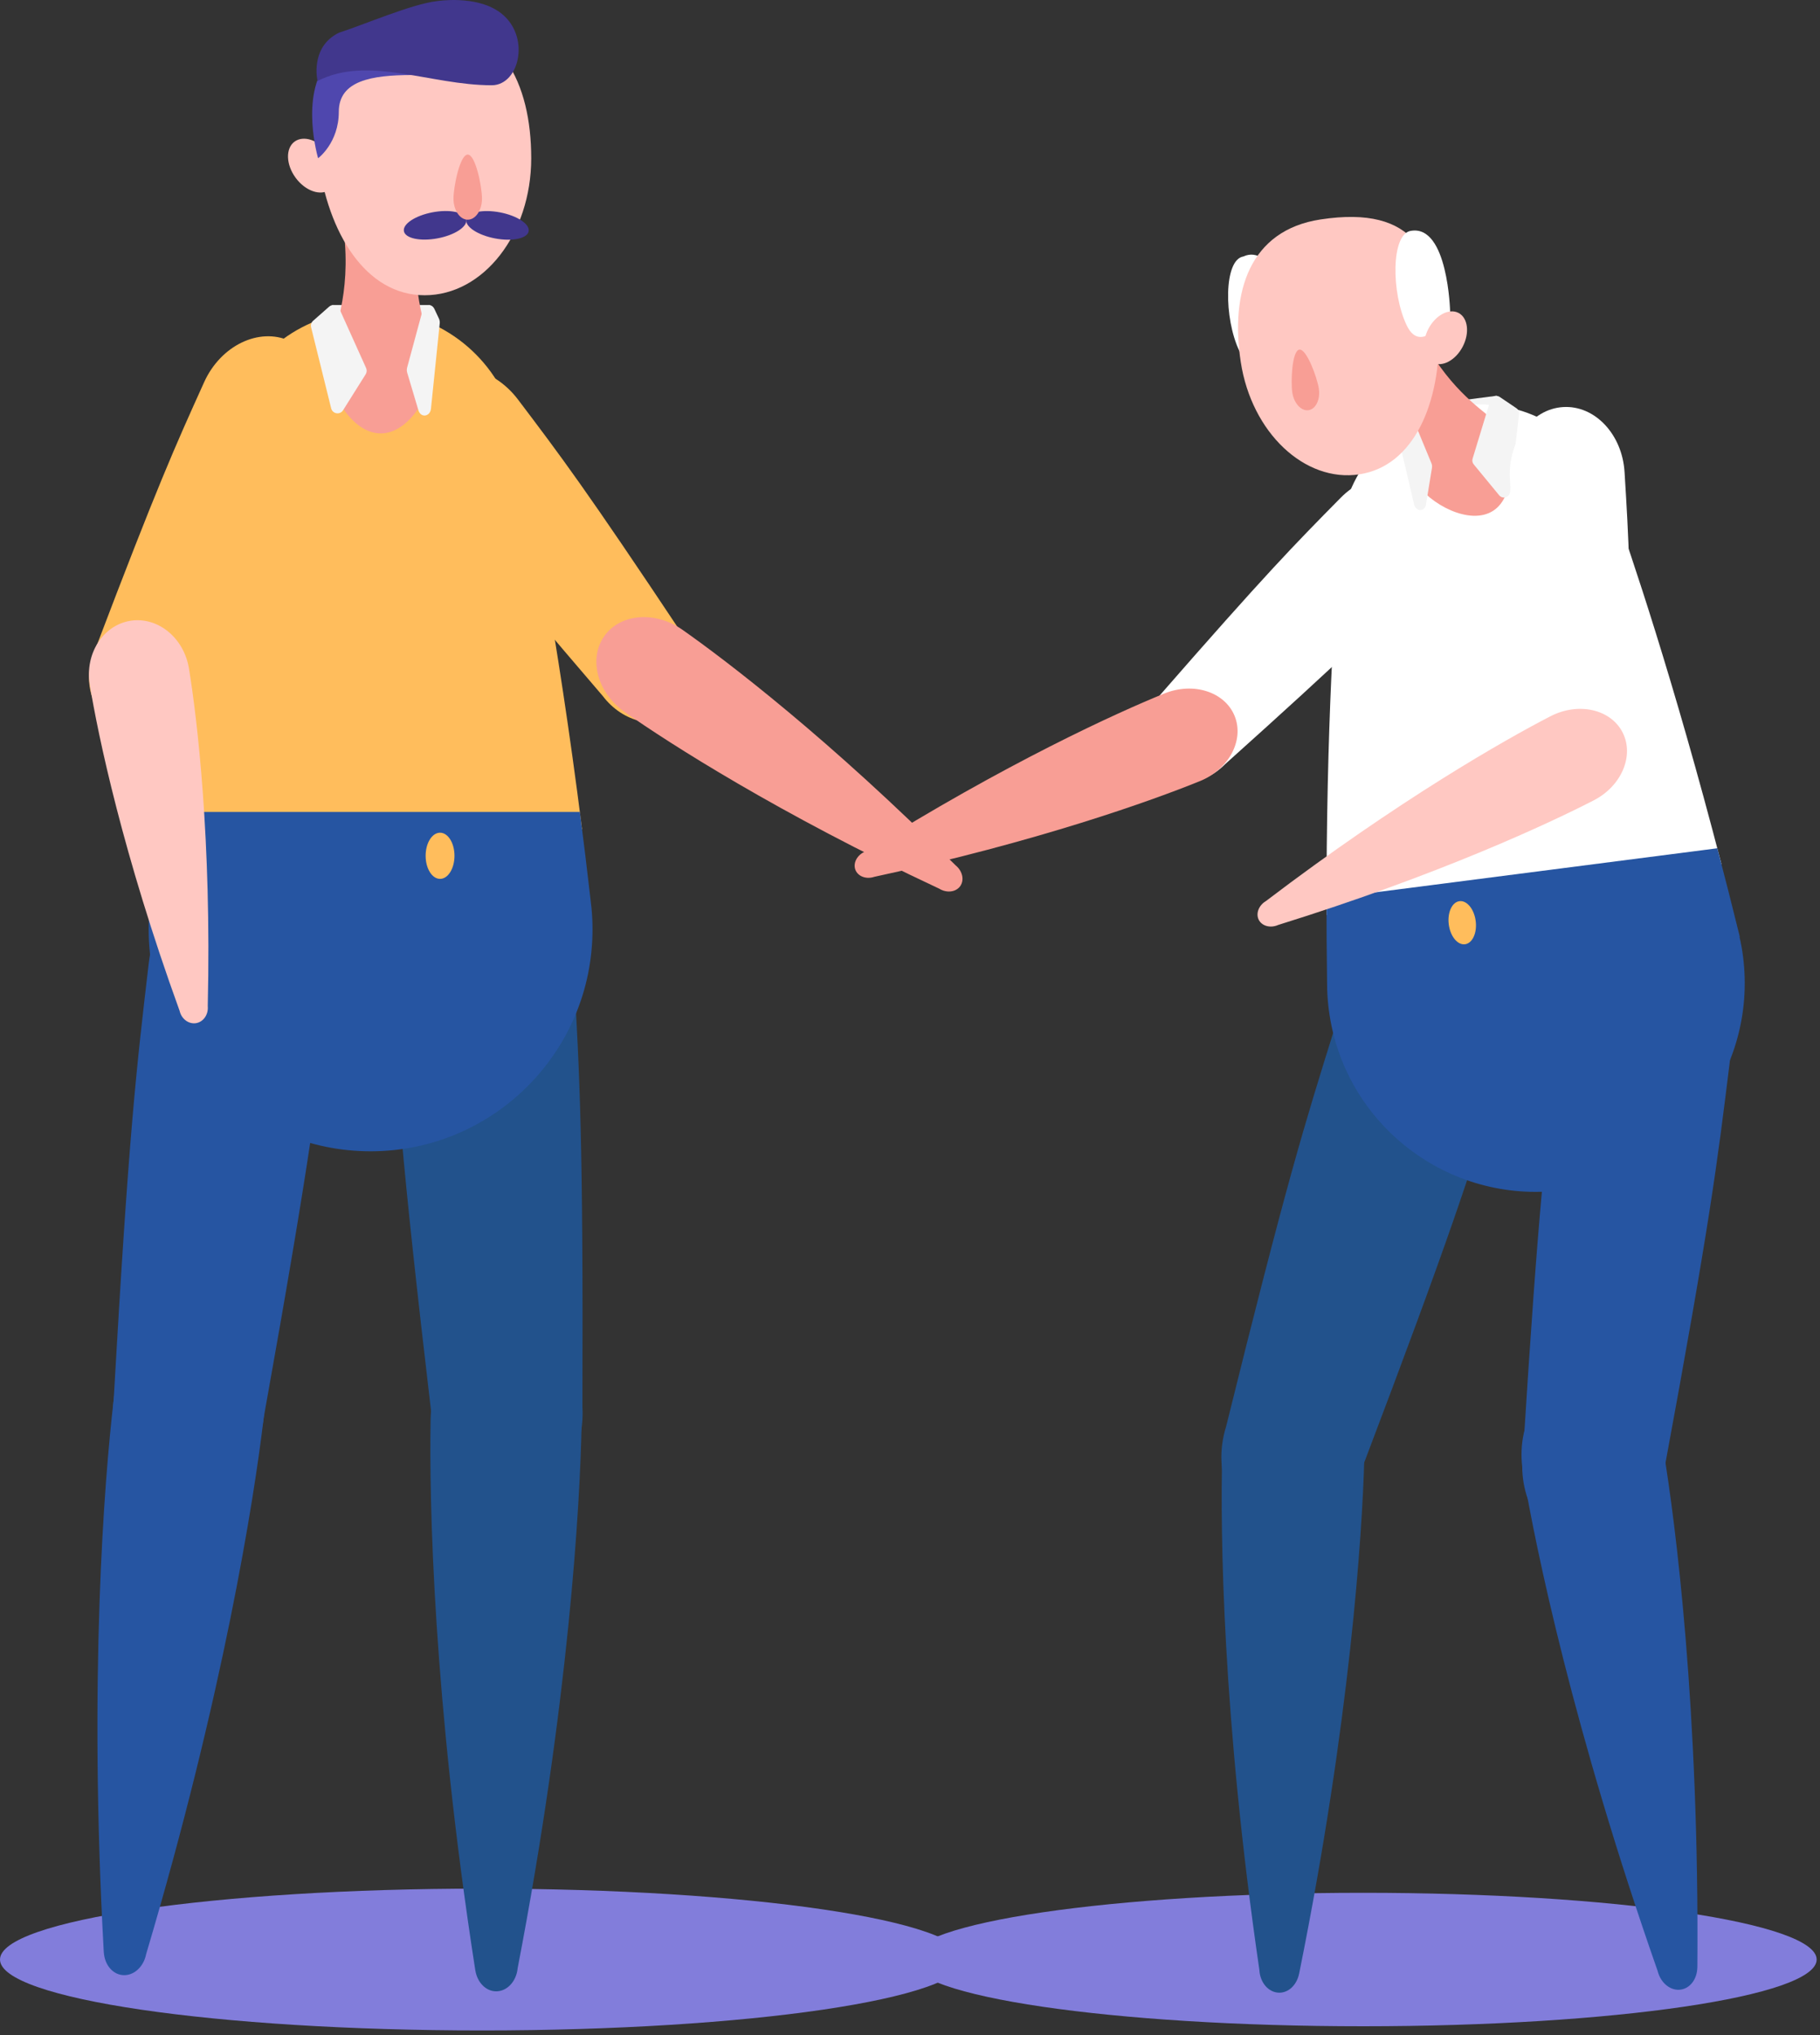
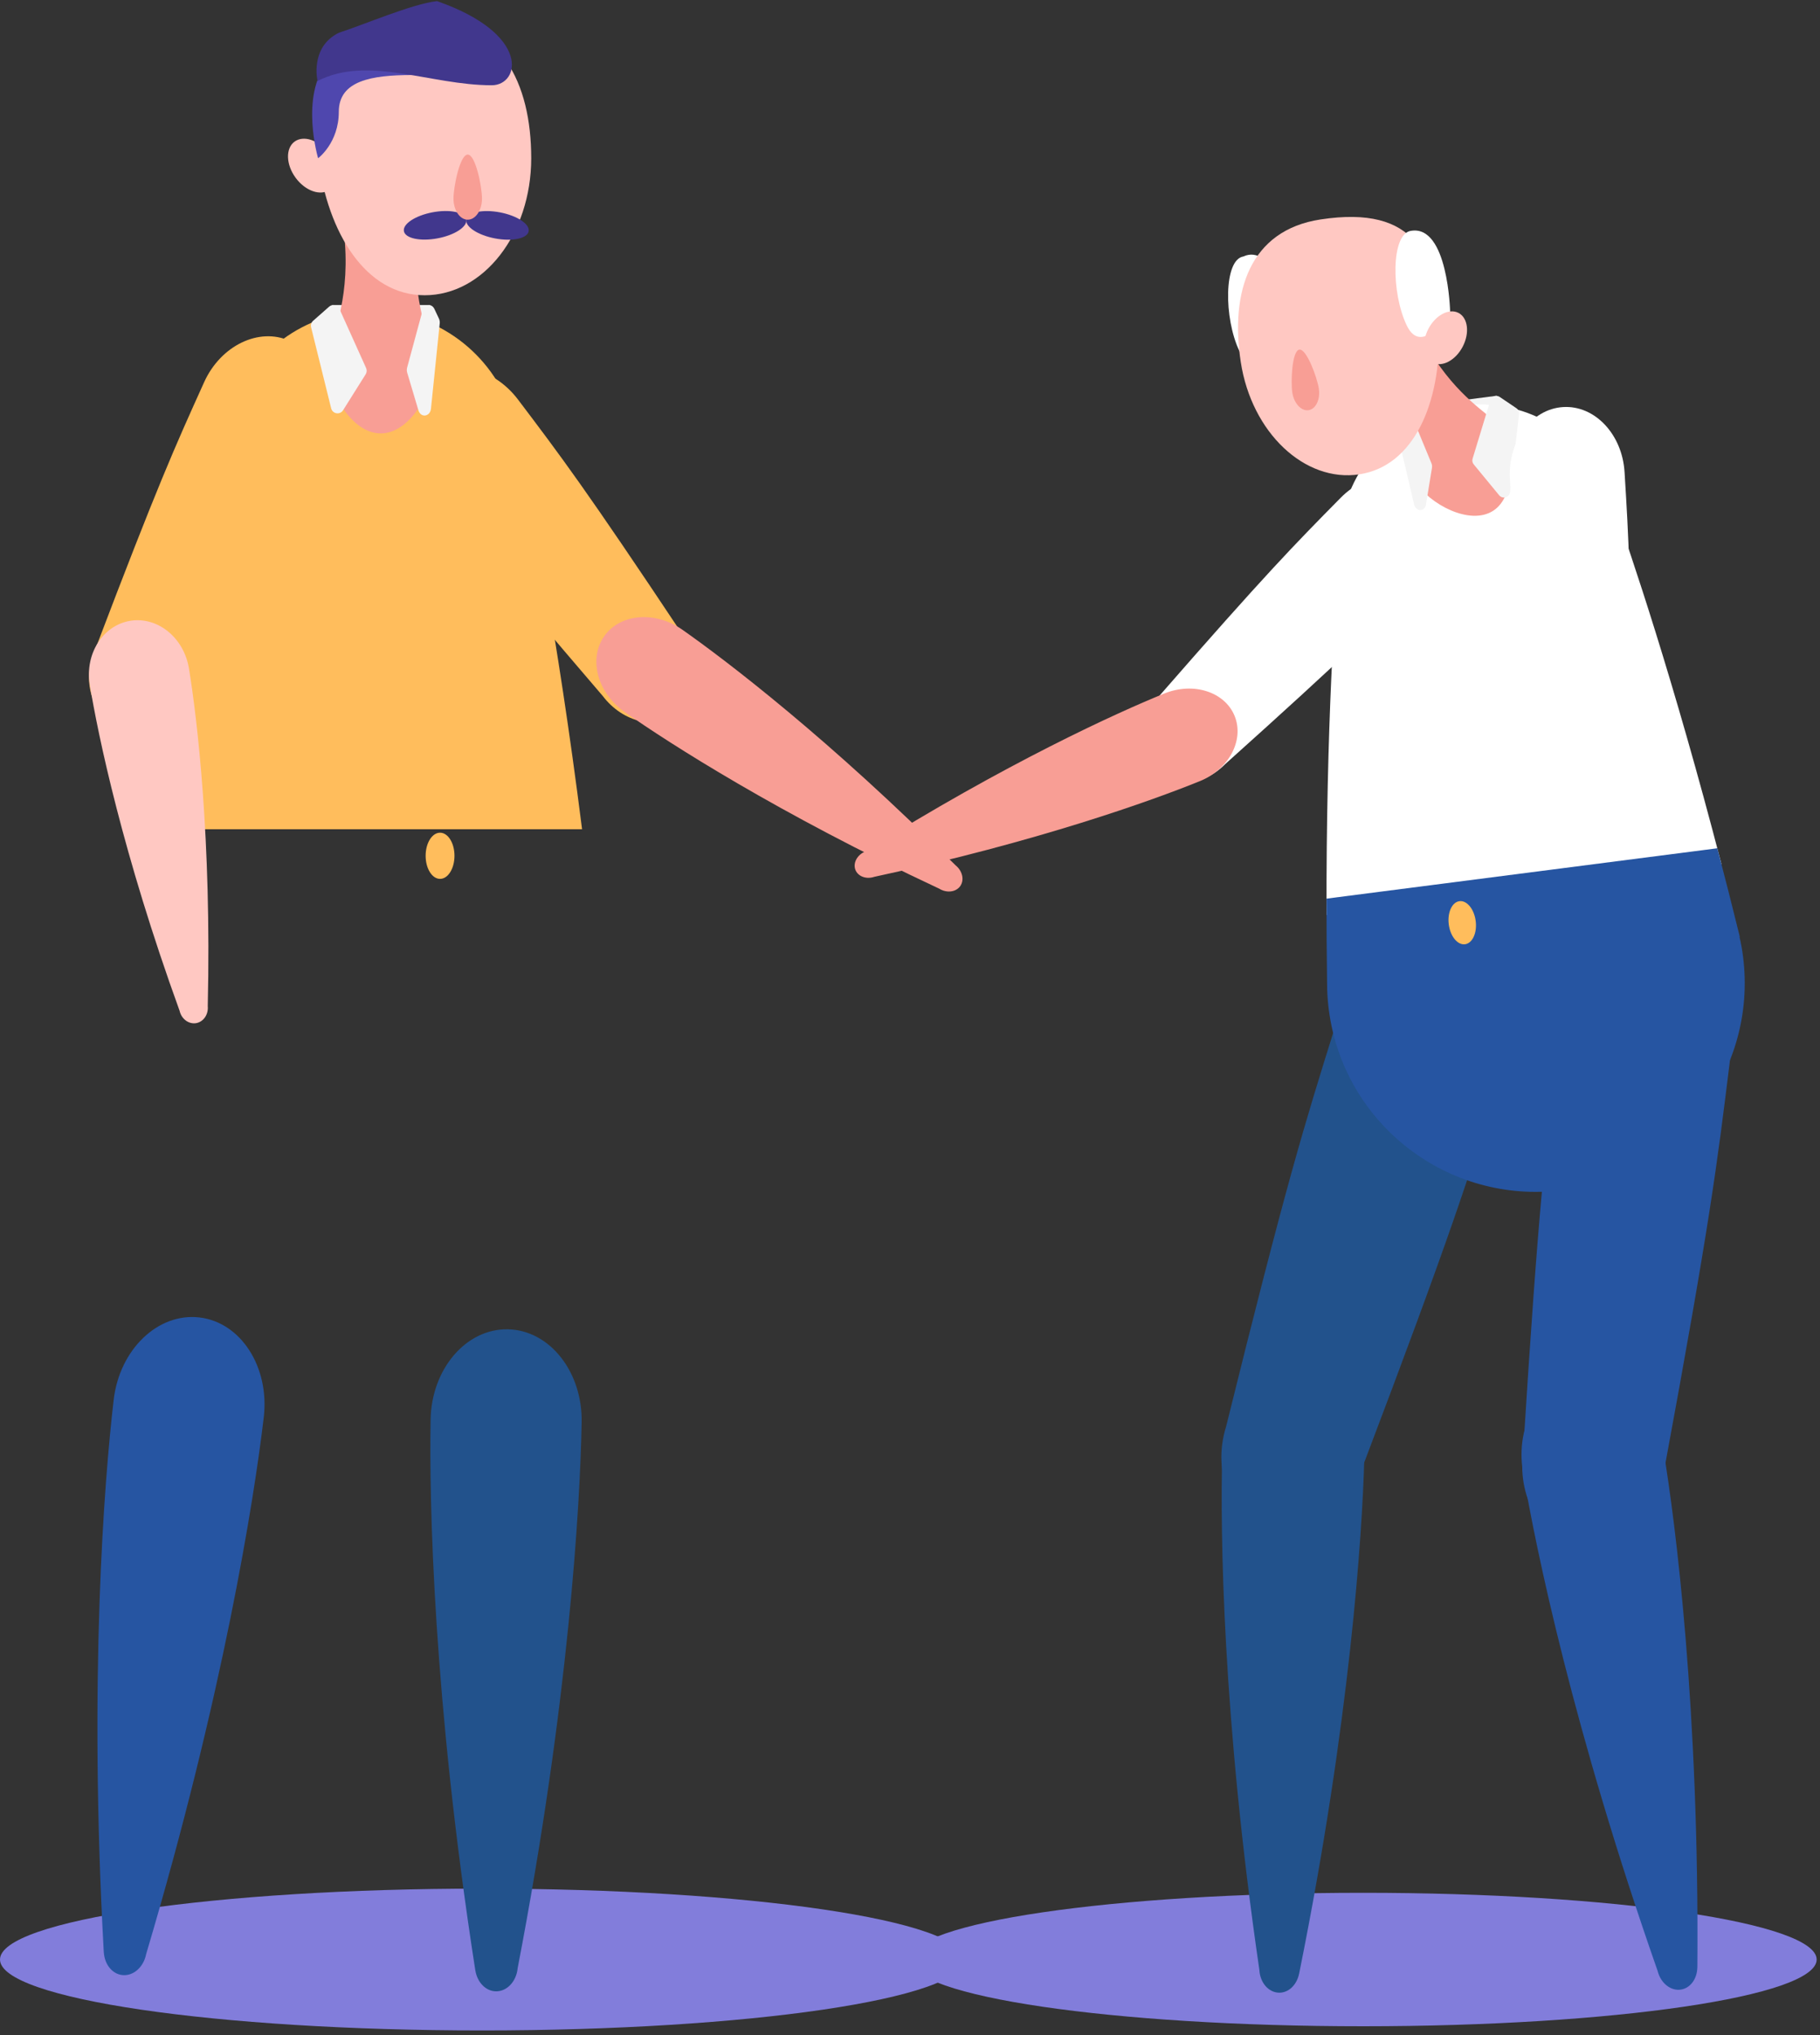
<svg xmlns="http://www.w3.org/2000/svg" width="500px" height="559px" viewBox="0 0 500 559" version="1.1">
  <rect x="0" y="0" width="500" height="559" fill="#333333" stroke="none" />
  <title>graphic/connecting</title>
  <desc>Created with Sketch.</desc>
  <g id="graphic/connecting" stroke="none" stroke-width="1" fill="none" fill-rule="evenodd">
    <g id="connecting">
      <path d="M264.831,538.27 C264.831,549.03 205.546,557.753 132.416,557.753 C59.284,557.753 -0,549.03 -0,538.27 C-0,527.513 59.284,518.788 132.416,518.788 C205.546,518.788 264.831,527.513 264.831,538.27" id="Fill-1" fill="#827DDB" />
      <polygon id="Fill-4" fill="#F4F4F4" points="118.09 83.788 91.267 83.788 88.401 91.474 119.137 91.474" />
      <path d="M118.297,389.954 C117.89,412.491 119.044,467.001 130.503,540.751 C130.528,540.951 130.569,541.129 130.596,541.328 L130.604,541.328 C131.141,544.519 133.42,546.953 136.228,547.004 C139.278,547.057 141.847,544.3 142.208,540.692 L142.208,540.676 C156.28,467.526 159.391,413.202 159.796,390.702 C160.047,376.792 150.963,365.357 139.499,365.15 C128.035,364.945 118.546,376.046 118.297,389.954" id="Fill-6" fill="#22528C" />
-       <path d="M107.298,268.9 C108.982,298.475 109.971,315.809 118.568,388.828 C119.359,402.717 129.273,413.458 140.719,412.806 C152.167,412.153 160.798,400.357 160.006,386.466 C160.252,312.944 159.265,295.608 157.581,266.035 C156.619,249.184 144.587,236.171 130.7,236.962 C116.814,237.753 106.338,252.051 107.298,268.9" id="Fill-8" fill="#22528C" />
      <path d="M165.605,191.197 C171.121,198.473 180.534,200.66 186.624,196.046 C192.71,191.459 193.182,181.814 187.657,174.524 C187.645,174.509 187.645,174.509 187.634,174.495 C160.901,134.328 154.017,125.226 142.269,109.703 C135.566,100.867 124.161,98.23 116.759,103.82 C109.372,109.397 108.813,121.097 115.503,129.917 L115.548,129.974 C127.273,145.468 134.184,154.576 165.605,191.197" id="Fill-10" fill="#FFBD5C" />
      <path d="M171.624,195.592 C183.704,204.068 213.761,223.418 258.058,244.126 L258.118,244.165 C260.17,245.373 262.642,245.05 263.814,243.389 C264.969,241.719 264.419,239.287 262.593,237.758 L262.536,237.716 C227.962,203.125 199.586,181.486 187.477,172.989 L187.448,172.968 C179.951,167.724 170.355,168.544 165.976,174.783 C161.614,181.031 164.127,190.349 171.624,195.592" id="Fill-12" fill="#F89E95" />
      <path d="M61.493,119.866 C61.511,119.83 61.511,119.794 61.511,119.776 C61.781,117.997 62.176,116.236 62.698,114.546 L62.698,114.512 C62.841,113.881 62.913,113.575 62.913,113.575 L62.985,113.595 C68.252,97.185 83.638,85.304 101.81,85.304 C119.964,85.304 135.35,97.165 140.634,113.575 C140.634,113.575 140.652,113.629 140.67,113.719 C141.407,115.986 141.928,118.322 142.234,120.747 C145.476,135.682 153.029,173.351 159.91,227.791 L43.643,227.791 C50.669,172.245 58.38,134.159 61.493,119.866" id="Fill-14" fill="#FFBD5C" />
      <path d="M90.036,99.484 C90.036,107.536 96.561,119.058 104.596,119.058 C112.63,119.058 119.137,107.536 119.137,99.484 C119.137,97.796 118.849,96.159 118.31,94.651 C118.292,94.595 118.274,94.541 118.256,94.489 C116.171,88.198 111.911,75.76 115.829,56.905 L115.811,56.905 C116.387,55.501 116.71,53.955 116.71,52.339 C116.71,45.633 111.282,40.206 104.596,40.206 C97.891,40.206 92.463,45.633 92.463,52.339 C92.463,53.955 92.768,55.501 93.362,56.905 C97.28,75.76 93.002,88.198 90.917,94.489 C90.899,94.541 90.881,94.595 90.863,94.651 C90.324,96.159 90.036,97.796 90.036,99.484" id="Fill-16" fill="#F89E95" />
      <path d="M31.237,384.481 C28.608,406.866 24.368,461.222 28.482,535.744 C28.489,535.945 28.511,536.128 28.518,536.328 L28.525,536.328 C28.744,539.556 30.772,542.204 33.56,542.533 C36.592,542.887 39.419,540.396 40.136,536.844 L40.138,536.826 C61.369,465.427 69.833,411.675 72.46,389.324 C74.083,375.509 66.174,363.23 54.789,361.893 C43.401,360.554 32.86,370.664 31.237,384.481" id="Fill-18" fill="#2655A2" />
-       <path d="M40.873,264.538 C37.417,293.957 35.389,311.201 31.223,384.606 C29.599,398.421 37.506,410.718 48.893,412.055 C60.28,413.392 70.822,403.267 72.445,389.449 C85.41,317.079 87.435,299.834 90.894,270.416 C92.862,253.653 83.263,238.752 69.448,237.129 C55.633,235.506 42.843,247.775 40.873,264.538" id="Fill-20" fill="#2655A2" />
      <path d="M87.393,43.469 C84.531,21.466 88.293,5.832 116.667,5.832 C137.512,5.832 145.94,22.683 145.94,43.469 C145.94,64.254 132.835,81.105 116.667,81.105 C100.5,81.105 90.074,64.082 87.393,43.469" id="Fill-22" fill="#FFC8C2" />
      <path d="M80.923,38.903 C78.412,40.749 78.543,45.198 81.219,48.838 C83.894,52.481 88.102,53.935 90.613,52.089 C93.125,50.243 92.992,45.795 90.318,42.153 C87.641,38.511 83.436,37.057 80.923,38.903" id="Fill-24" fill="#FFC8C2" />
-       <path d="M162.239,247.126 C161.281,238.757 160.298,230.726 159.304,223.042 L44.25,223.042 C43.161,231.457 42.083,240.279 41.038,249.516 L41.128,249.516 C40.93,251.421 40.841,253.345 40.841,255.286 C40.841,288.952 68.144,316.255 101.809,316.255 C135.493,316.255 162.778,288.952 162.778,255.286 C162.778,253.345 162.688,251.421 162.508,249.516 C162.419,248.707 162.329,247.915 162.239,247.126" id="Fill-26" fill="#2655A2" />
      <path d="M124.857,235.079 C124.857,238.58 123.083,241.42 120.896,241.42 C118.706,241.42 116.932,238.58 116.932,235.079 C116.932,231.576 118.706,228.738 120.896,228.738 C123.083,228.738 124.857,231.576 124.857,235.079" id="Fill-28" fill="#FFBD5C" />
      <path d="M100.582,101.104 L93.252,84.848 C92.754,83.744 91.329,83.437 90.421,84.239 L86.023,88.117 C85.52,88.561 85.304,89.248 85.466,89.901 L90.978,112.169 C91.359,113.711 93.405,114.038 94.25,112.694 L100.465,102.801 C100.787,102.29 100.83,101.654 100.582,101.104" id="Fill-30" fill="#F4F4F4" />
      <path d="M111.849,100.974 L116.1,85.272 C116.58,83.496 118.583,83.253 119.347,84.878 L120.585,87.513 C120.774,87.912 120.851,88.378 120.804,88.836 L118.399,112.255 C118.169,114.5 115.586,114.847 114.952,112.717 L111.866,102.367 C111.733,101.918 111.727,101.429 111.849,100.974" id="Fill-32" fill="#F4F4F4" />
      <path d="M26.19,178.311 C22.435,186.633 25.013,195.947 31.976,199.091 C38.914,202.244 47.612,198.048 51.374,189.71 C51.383,189.694 51.383,189.694 51.39,189.676 C73.892,146.996 78.598,136.598 86.616,118.859 C91.172,108.749 88.038,97.471 79.59,93.643 C71.16,89.82 60.616,94.917 56.067,105.013 L56.038,105.078 C48.034,122.783 43.337,133.206 26.19,178.311" id="Fill-34" fill="#FFBD5C" />
      <path d="M24.664,188.083 C26.895,201.732 33.698,234.541 49.359,277.715 L49.37,277.781 C49.918,279.946 51.858,281.375 53.864,281.053 C55.866,280.713 57.243,278.736 57.085,276.507 L57.074,276.441 C58.14,230.525 54.148,197.318 51.913,183.634 C51.91,183.618 51.91,183.618 51.906,183.602 C50.51,175.141 43.291,169.307 35.771,170.531 C28.25,171.775 23.268,179.622 24.664,188.083" id="Fill-36" fill="#FFC8C2" />
      <path d="M113.251,20.611 C101.988,20.611 93.077,22.177 93.077,30.718 C93.077,39.259 87.393,43.469 87.393,43.469 C87.393,43.469 82.314,26.402 90.035,16.883 C97.757,7.366 123.211,20.611 113.251,20.611" id="Fill-38" fill="#4F47AE" />
-       <path d="M93.077,9.005 C99.514,6.96 113.221,1.06 120.058,0.306 C120.058,0.306 130.428,-1.386 137.06,3.196 C145.985,9.359 142.873,23.419 135.096,23.419 C118.202,23.419 101.194,15.084 87.236,22.254 C87.236,22.254 85.03,12.997 93.077,9.005" id="Fill-40" fill="#41378D" />
+       <path d="M93.077,9.005 C99.514,6.96 113.221,1.06 120.058,0.306 C145.985,9.359 142.873,23.419 135.096,23.419 C118.202,23.419 101.194,15.084 87.236,22.254 C87.236,22.254 85.03,12.997 93.077,9.005" id="Fill-40" fill="#41378D" />
      <path d="M128.104,60.281 C127.726,62.258 131.256,64.589 135.987,65.492 C140.718,66.394 144.859,65.526 145.235,63.549 C145.612,61.573 142.082,59.238 137.353,58.336 C132.621,57.434 128.479,58.304 128.104,60.281" id="Fill-42" fill="#41378D" />
      <path d="M110.963,63.505 C111.335,65.483 115.473,66.363 120.207,65.474 C124.94,64.584 128.475,62.258 128.103,60.281 C127.731,58.302 123.593,57.423 118.861,58.313 C114.126,59.202 110.591,61.526 110.963,63.505" id="Fill-44" fill="#41378D" />
      <path d="M124.585,54.545 C124.585,51.342 126.337,42.462 128.5,42.462 C130.662,42.462 132.415,51.342 132.415,54.545 C132.415,57.748 130.662,60.347 128.5,60.347 C126.337,60.347 124.585,57.748 124.585,54.545" id="Fill-46" fill="#F89E95" />
      <path d="M499.082,538.27 C499.082,548.395 443.3,556.6 374.49,556.6 C305.68,556.6 249.899,548.395 249.899,538.27 C249.899,528.147 305.68,519.94 374.49,519.94 C443.3,519.94 499.082,528.147 499.082,538.27" id="Fill-48" fill="#827DDB" />
      <polygon id="Fill-51" fill="#F4F4F4" points="386.138 111.943 411.169 108.718 414.769 115.547 386.086 119.242" />
      <path d="M374.812,400.513 C374.244,421.713 370.865,472.9 356.987,541.742 C356.954,541.929 356.909,542.096 356.875,542.281 L356.868,542.281 C356.23,545.256 353.983,547.449 351.343,547.377 C348.472,547.299 346.175,544.6 345.986,541.195 L345.988,541.177 C335.842,471.827 335.206,420.631 335.772,399.466 C336.124,386.381 345.143,376.014 355.928,376.303 C366.711,376.592 375.162,387.427 374.812,400.513" id="Fill-53" fill="#22528C" />
      <path d="M411.864,296.641 C403.554,323.246 398.683,338.841 374.118,403.509 C370.215,416.004 358.708,423.537 348.411,420.322 C338.113,417.104 332.939,404.362 336.841,391.867 C353.449,324.711 358.32,309.117 366.63,282.513 C371.364,267.355 385.326,258.232 397.819,262.134 C410.311,266.036 416.598,281.481 411.864,296.641" id="Fill-55" fill="#22528C" />
      <path d="M336.581,209.908 C330.545,216.021 321.497,216.911 316.379,211.864 C311.262,206.84 311.999,197.782 318.047,191.659 C318.06,191.646 318.06,191.646 318.072,191.633 C347.926,157.43 355.461,149.779 368.32,136.735 C375.653,129.311 386.614,128.245 392.836,134.367 C399.047,140.473 398.139,151.456 390.816,158.868 L390.768,158.915 C377.934,171.935 370.374,179.587 336.581,209.908" id="Fill-57" fill="#FFFFFF" />
      <path d="M329.628,214.575 C316.765,219.802 285.125,231.216 240.139,240.87 L240.076,240.897 C237.941,241.571 235.743,240.751 235.018,238.983 C234.31,237.209 235.326,235.091 237.323,234.076 L237.386,234.049 C276.377,209.613 306.959,195.747 319.853,190.508 L319.884,190.495 C327.864,187.267 336.49,190.04 339.19,196.684 C341.875,203.332 337.608,211.347 329.628,214.575" id="Fill-59" fill="#F89E95" />
      <path d="M443.292,138.806 C443.271,138.774 443.267,138.741 443.265,138.725 C442.8,137.097 442.219,135.501 441.529,133.985 C441.527,133.971 441.525,133.953 441.525,133.953 C441.315,133.381 441.211,133.106 441.211,133.106 L441.146,133.132 C434.258,118.452 418.472,109.213 401.513,111.399 C384.572,113.583 371.64,126.501 368.683,142.451 C368.683,142.451 368.67,142.505 368.665,142.59 C368.25,144.793 368.045,147.036 368.052,149.335 C366.822,163.663 364.302,199.724 364.428,251.354 L472.926,237.373 C459.692,186.384 447.917,151.769 443.292,138.806" id="Fill-61" fill="#FFFFFF" />
      <path d="M411.758,117.423 C415.853,123.798 416.547,136.237 410.186,140.322 C403.824,144.408 392.815,138.597 388.721,132.221 C387.862,130.884 387.258,129.442 386.916,127.974 C386.903,127.923 386.891,127.87 386.877,127.819 C385.327,121.778 382.376,109.764 369.684,96.832 L369.699,96.823 C368.53,96.005 367.488,94.946 366.666,93.664 C363.257,88.357 364.793,81.3 370.087,77.899 C375.395,74.49 382.451,76.026 385.861,81.334 C386.684,82.616 387.229,83.993 387.471,85.407 C393.958,102.326 403.67,109.996 408.519,113.916 C408.561,113.948 408.604,113.983 408.645,114.015 C409.84,114.937 410.899,116.086 411.758,117.423" id="Fill-63" fill="#F89E95" />
      <path d="M456.914,397.867 C460.394,418.789 466.827,469.683 466.315,539.907 C466.317,540.096 466.304,540.27 466.308,540.457 L466.3,540.459 C466.239,543.502 464.453,546.081 461.846,546.515 C459.014,546.985 456.244,544.771 455.412,541.466 L455.408,541.448 C432.239,475.3 421.864,425.165 418.39,404.275 C416.242,391.364 423.123,379.471 433.765,377.698 C444.406,375.93 454.766,384.955 456.914,397.867" id="Fill-65" fill="#2655A2" />
      <path d="M475.168,292.047 C471.756,319.71 469.757,335.923 457.17,403.946 C455.568,416.938 445.596,426.41 434.889,425.091 C424.182,423.77 416.809,412.159 418.41,399.169 C422.726,330.124 424.725,313.909 428.134,286.247 C430.079,270.487 442.179,259.011 455.169,260.612 C468.159,262.214 477.111,276.284 475.168,292.047" id="Fill-67" fill="#2655A2" />
      <path d="M364.579,269.678 C364.467,261.753 364.419,254.141 364.422,246.849 L471.79,233.016 C473.817,240.737 475.884,248.842 477.971,257.335 L477.887,257.346 C478.302,259.1 478.615,260.883 478.848,262.695 C482.898,294.112 460.701,322.874 429.284,326.924 C397.851,330.974 369.106,308.775 365.057,277.356 C364.823,275.546 364.676,273.742 364.614,271.941 C364.602,271.175 364.589,270.427 364.579,269.678" id="Fill-69" fill="#2655A2" />
      <path d="M398.014,253.941 C398.435,257.209 400.432,259.647 402.474,259.382 C404.517,259.12 405.831,256.257 405.409,252.989 C404.988,249.719 402.991,247.284 400.949,247.546 C398.908,247.81 397.594,250.674 398.014,253.941" id="Fill-71" fill="#FFBD5C" />
      <path d="M404.558,125.996 L409.443,109.945 C409.776,108.856 411.068,108.397 412.012,109.035 L416.583,112.127 C417.106,112.481 417.39,113.096 417.318,113.723 L414.852,135.17 C414.679,136.653 412.812,137.205 411.861,136.053 L404.871,127.567 C404.509,127.128 404.393,126.541 404.558,125.996" id="Fill-73" fill="#F4F4F4" />
      <path d="M393.243,127.232 L387.389,113.088 C386.728,111.488 384.83,111.502 384.312,113.111 L383.473,115.719 C383.345,116.115 383.329,116.559 383.428,116.981 L388.487,138.545 C388.973,140.613 391.424,140.626 391.76,138.563 L393.394,128.533 C393.466,128.096 393.412,127.64 393.243,127.232" id="Fill-75" fill="#F4F4F4" />
      <path d="M448.113,204.13 C448.636,212.705 443.258,220.037 436.085,220.479 C428.929,220.935 422.678,214.341 422.153,205.747 C422.151,205.733 422.151,205.733 422.151,205.715 C416.606,160.655 415.939,149.937 414.809,131.655 C414.176,121.241 420.699,112.365 429.409,111.819 C438.102,111.271 445.674,119.277 446.305,129.675 L446.309,129.743 C447.439,147.99 448.09,158.727 448.113,204.13" id="Fill-77" fill="#FFFFFF" />
-       <path d="M437.845,219.846 C425.504,226.211 395.021,240.427 351.088,254.098 L351.029,254.127 C348.962,254.992 346.699,254.375 345.818,252.678 C344.954,250.974 345.775,248.776 347.671,247.583 L347.731,247.552 C384.364,219.703 413.57,203.138 425.939,196.757 C425.955,196.748 425.955,196.748 425.971,196.742 C433.626,192.806 442.468,194.792 445.755,201.164 C449.03,207.545 445.502,215.912 437.845,219.846" id="Fill-79" fill="#FFC8C2" />
      <path d="M341.609,70.449 C336.175,71.281 336.195,87.451 340.48,96.411 C344.763,105.373 355.043,83.569 355.043,83.569 C355.043,83.569 349.271,66.869 341.609,70.449" id="Fill-81" fill="#FFFFFF" />
      <path d="M395.328,91.125 C394.859,70.253 389.132,56.248 362.744,60.287 C343.355,63.252 337.914,80.127 340.873,99.46 C343.832,118.793 358.419,132.599 373.457,130.298 C388.494,127.998 395.768,110.679 395.328,91.125" id="Fill-83" fill="#FFC8C2" />
      <path d="M362.312,106.721 C361.856,103.741 358.962,95.733 356.951,96.042 C354.939,96.348 354.573,104.855 355.029,107.835 C355.486,110.815 357.484,112.981 359.496,112.674 C361.507,112.367 362.767,109.701 362.312,106.721" id="Fill-85" fill="#F89E95" />
      <path d="M387.584,63.414 C382.151,64.245 382.171,80.416 386.456,89.376 C390.739,98.338 398.385,85.56 398.385,85.56 C398.385,85.56 397.806,61.622 387.584,63.414" id="Fill-87" fill="#FFFFFF" />
      <path d="M400.695,85.957 C403.294,87.318 403.804,91.474 401.834,95.241 C399.864,99.009 396.16,100.961 393.559,99.602 C390.96,98.241 390.449,94.084 392.419,90.318 C394.391,86.551 398.096,84.599 400.695,85.957" id="Fill-89" fill="#FFC8C2" />
    </g>
  </g>
</svg>